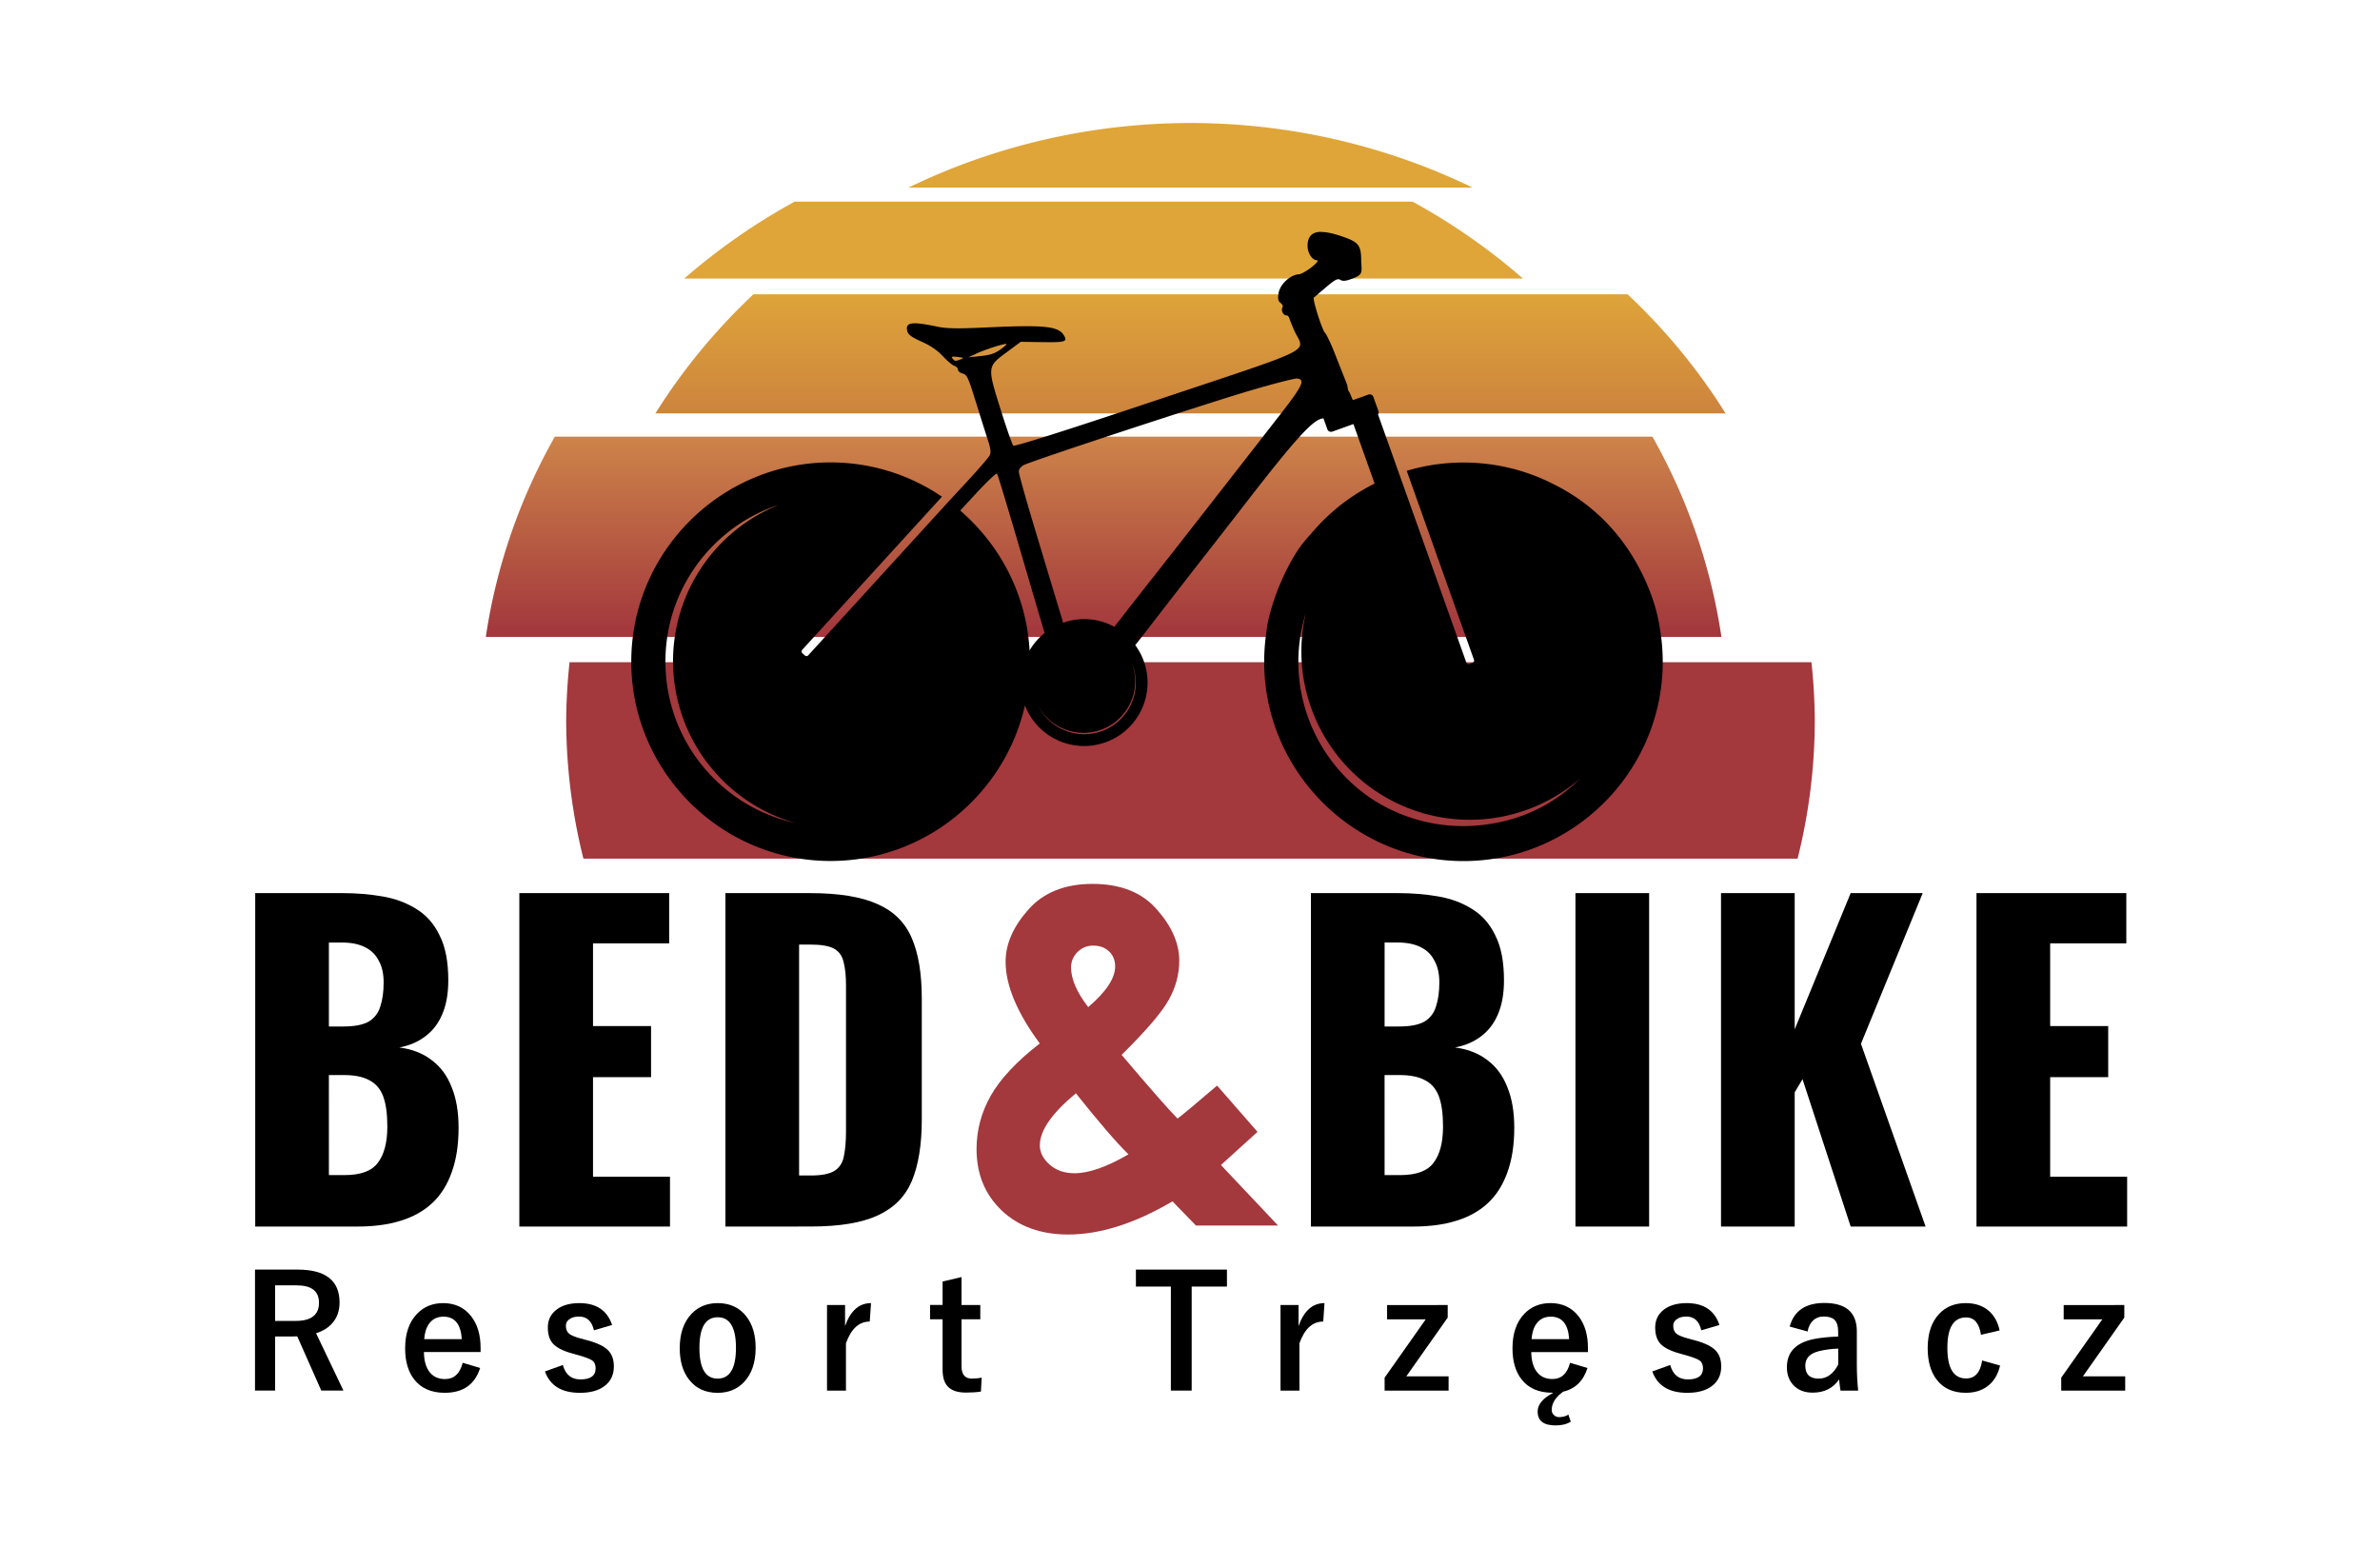
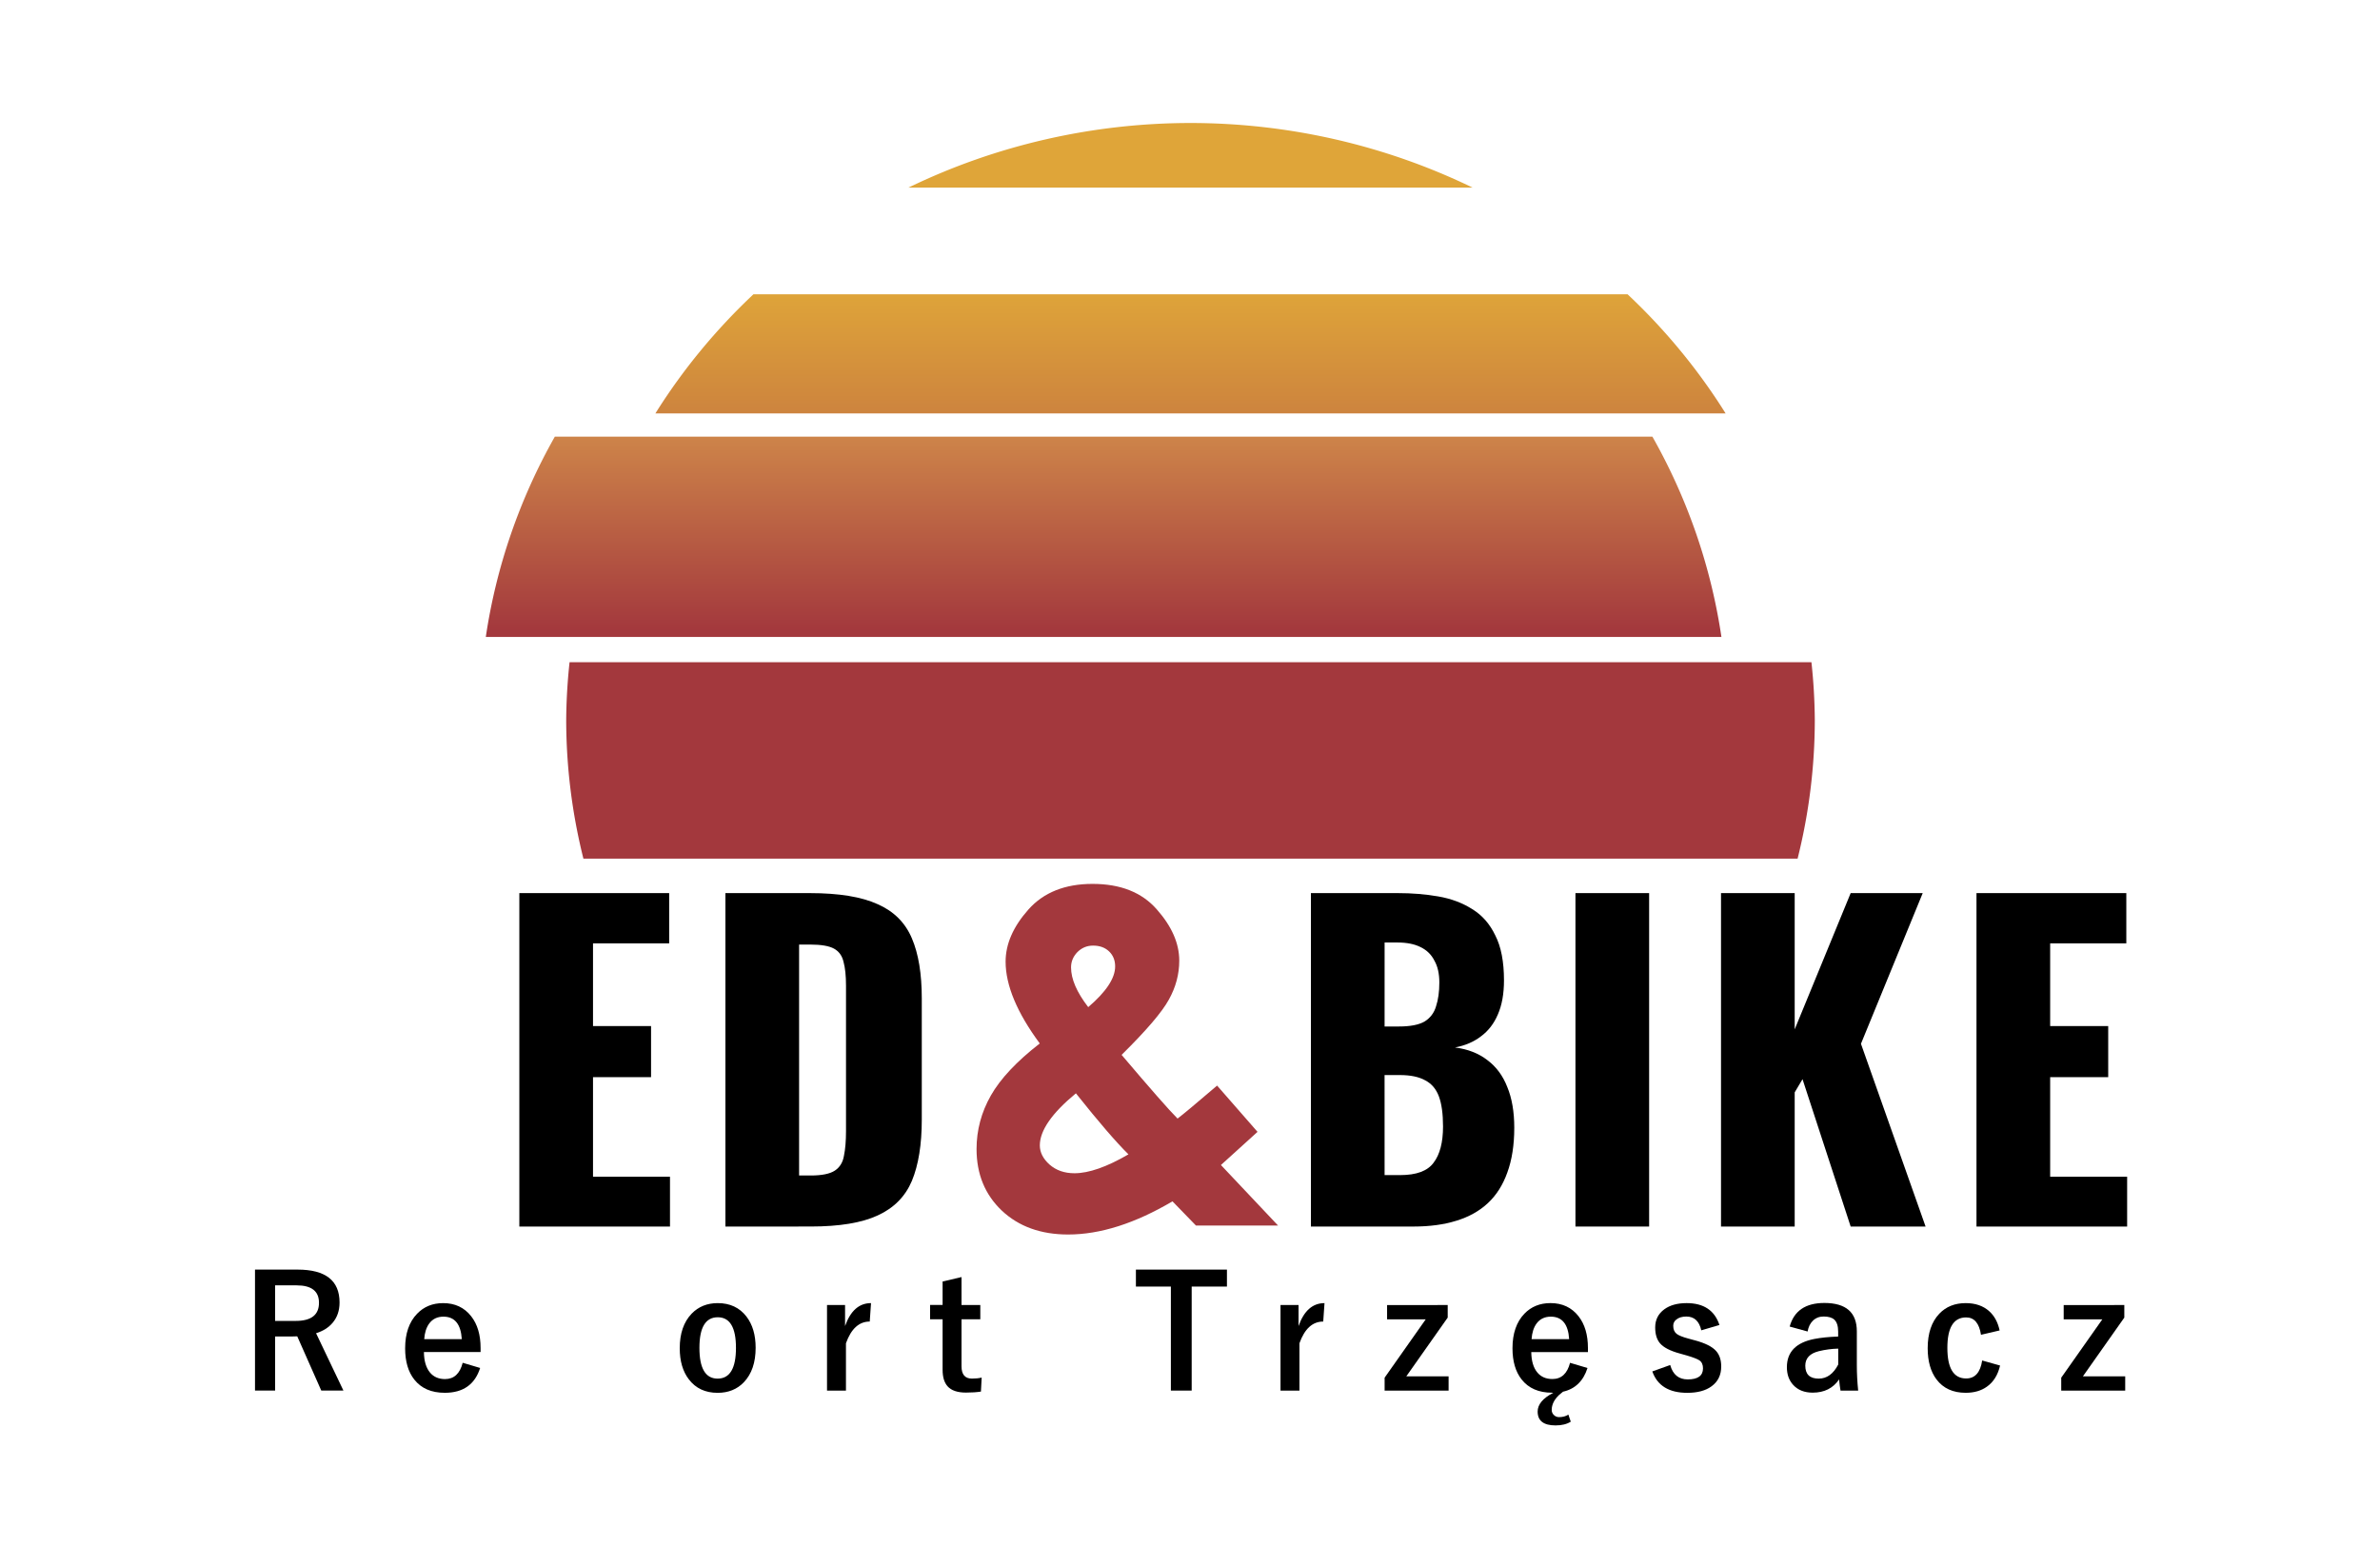
<svg xmlns="http://www.w3.org/2000/svg" xmlns:ns1="http://sodipodi.sourceforge.net/DTD/sodipodi-0.dtd" xmlns:ns2="http://www.inkscape.org/namespaces/inkscape" xmlns:xlink="http://www.w3.org/1999/xlink" width="200" height="130" viewBox="0 0 52.917 34.396" version="1.1" id="svg5" xml:space="preserve" ns1:docname="logo.svg" ns2:version="1.2.2 (732a01da63, 2022-12-09)">
  <ns1:namedview id="namedview58" pagecolor="#ffffff" bordercolor="#999999" borderopacity="1" ns2:showpageshadow="0" ns2:pageopacity="0" ns2:pagecheckerboard="0" ns2:deskcolor="#d1d1d1" showgrid="false" ns2:zoom="1.1125147" ns2:cx="56.628467" ns2:cy="83.144971" ns2:window-width="1728" ns2:window-height="992" ns2:window-x="-8" ns2:window-y="-8" ns2:window-maximized="1" ns2:current-layer="svg5" showguides="true">
    <ns1:guide position="0,34.396" orientation="0,450" id="guide285" ns2:locked="false" />
    <ns1:guide position="119.062,34.396" orientation="300,0" id="guide287" ns2:locked="false" />
    <ns1:guide position="119.062,-44.979" orientation="0,-450" id="guide289" ns2:locked="false" />
    <ns1:guide position="0,-44.979" orientation="-300,0" id="guide291" ns2:locked="false" />
  </ns1:namedview>
  <defs id="defs2">
    <linearGradient id="linearGradient22203">
      <stop style="stop-color:#cd843e;stop-opacity:1;" offset="0" id="stop22199" />
      <stop style="stop-color:#dfa539;stop-opacity:1;" offset="1" id="stop22201" />
    </linearGradient>
    <linearGradient id="linearGradient6240">
      <stop style="stop-color:#a3383d;stop-opacity:1;" offset="0" id="stop6236" />
      <stop style="stop-color:#cd8349;stop-opacity:1;" offset="1" id="stop6238" />
    </linearGradient>
    <filter height="1.435" y="-0.217" width="1.211" x="-0.106" style="color-interpolation-filters:sRGB" id="filter1995">
      <feGaussianBlur stdDeviation="3" result="result10" id="feGaussianBlur1977" />
      <feBlend in2="result10" mode="normal" in="result10" result="fbSourceGraphic" id="feBlend1979" />
      <feGaussianBlur stdDeviation="3" result="result8" in="fbSourceGraphic" id="feGaussianBlur1981" />
      <feTurbulence seed="0" result="result7" type="fractalNoise" numOctaves="1" baseFrequency="0.2" id="feTurbulence1983" />
      <feComposite in2="result8" result="result6" operator="in" in="result8" id="feComposite1985" />
      <feDisplacementMap in2="result6" in="result7" xChannelSelector="R" yChannelSelector="G" scale="50" result="result4" id="feDisplacementMap1987" />
      <feComposite in2="result4" result="result2" operator="arithmetic" in="result8" k1="1" k3="1" id="feComposite1989" k2="0" k4="0" />
      <feComposite in2="result2" result="fbSourceGraphic" in="fbSourceGraphic" operator="in" id="feComposite1991" />
      <feDisplacementMap in2="result4" yChannelSelector="G" scale="50" xChannelSelector="R" id="feDisplacementMap1993" />
    </filter>
    <linearGradient xlink:href="#linearGradient6240" id="linearGradient3625" gradientUnits="userSpaceOnUse" gradientTransform="translate(-292.899,160.742)" x1="-1286.393" y1="39.155" x2="-1286.393" y2="16.268" />
    <linearGradient xlink:href="#linearGradient22203" id="linearGradient3627" gradientUnits="userSpaceOnUse" gradientTransform="translate(-282.583,160.742)" x1="-1279.478" y1="13.245" x2="-1279.478" y2="-1.584" />
    <linearGradient xlink:href="#linearGradient6240" id="linearGradient832-7" gradientUnits="userSpaceOnUse" gradientTransform="matrix(0.28,0,0,0.28,396.56,23.818)" x1="-1286.393" y1="39.155" x2="-1286.393" y2="16.268" />
    <linearGradient xlink:href="#linearGradient22203" id="linearGradient834-9" gradientUnits="userSpaceOnUse" gradientTransform="matrix(0.28,0,0,0.28,399.452,23.818)" x1="-1279.478" y1="13.245" x2="-1279.478" y2="-1.584" />
  </defs>
  <g id="g9517" transform="translate(-0.506,-10.135)">
    <g id="g8790" transform="matrix(0.668,0,0,0.668,-0.442,0.94)">
      <path style="fill:#a3383d;fill-opacity:1;stroke:none;stroke-width:0.307;paint-order:stroke fill markers" d="m 20.377,35.806 a 20.78,19.876 0 0 0 -0.112,1.93 20.78,19.876 0 0 0 0.573,4.609 h 40.413 a 20.78,19.876 0 0 0 0.573,-4.609 20.78,19.876 0 0 0 -0.112,-1.93 z" id="path1219-8-38-4-9-4-4-4" />
      <path style="fill:url(#linearGradient832-7);fill-opacity:1;stroke:none;stroke-width:0.307;paint-order:stroke fill markers" d="m 19.887,28.298 a 20.78,19.876 0 0 0 -2.298,6.668 h 41.127 a 20.78,19.876 0 0 0 -2.298,-6.668 z" id="path1217-7-56-02-8-1-9-9" />
      <path style="fill:url(#linearGradient834-9);fill-opacity:1;stroke:none;stroke-width:0.307;paint-order:stroke fill markers" d="m 26.497,23.56 a 20.78,19.876 0 0 0 -3.264,3.966 h 35.623 a 20.78,19.876 0 0 0 -3.264,-3.966 z" id="path1215-8-3-8-4-8-9-2" />
-       <path style="fill:#dfa539;fill-opacity:1;stroke:none;stroke-width:0.307;paint-order:stroke fill markers" d="m 27.868,20.477 a 20.78,19.876 0 0 0 -3.674,2.56 h 27.917 a 20.78,19.876 0 0 0 -3.674,-2.56 z" id="path1213-0-9-3-2-5-8-4" />
      <path style="fill:#dfa539;fill-opacity:1;stroke:none;stroke-width:0.307;paint-order:stroke fill markers" d="m 41.045,17.859 a 20.78,19.876 0 0 0 -9.39,2.151 h 18.78 a 20.78,19.876 0 0 0 -9.39,-2.151 z" id="path485-0-4-5-2-5-4-4" />
-       <path id="path4476-9-7-2-2-3-7-8-1" style="color:#000000;fill:#000000;stroke:none;stroke-width:1.121" d="m 45.392,21.482 c -0.011,9e-5 -0.022,1.2e-5 -0.033,5.17e-4 -0.283,0.013 -0.418,0.168 -0.418,0.468 -1.1e-5,0.236 0.154,0.475 0.307,0.475 0.164,0 -0.417,0.455 -0.597,0.468 -0.289,0.02 -0.628,0.335 -0.675,0.627 -0.031,0.193 -0.016,0.267 0.067,0.328 0.059,0.043 0.088,0.108 0.065,0.145 -0.06,0.096 0.02,0.268 0.124,0.268 0.049,0 0.076,0.041 0.088,0.064 0.016,0.031 0.087,0.248 0.194,0.474 0.336,0.711 0.791,0.484 -4.577,2.278 -3.072,1.027 -4.752,1.56 -4.792,1.52 -0.034,-0.034 -0.222,-0.572 -0.418,-1.196 -0.45,-1.429 -0.449,-1.433 0.196,-1.91 0,0 0.313,-0.231 0.473,-0.35 0,0 0.457,0.009 0.689,0.011 0.766,0.012 0.862,-0.012 0.763,-0.197 -0.18,-0.337 -0.613,-0.384 -2.657,-0.289 -0.879,0.041 -1.266,0.035 -1.551,-0.025 -0.879,-0.185 -1.097,-0.154 -1.022,0.146 0.029,0.116 0.148,0.203 0.48,0.351 0.289,0.129 0.532,0.295 0.703,0.481 0.144,0.156 0.316,0.301 0.382,0.322 0.066,0.021 0.121,0.078 0.121,0.128 -4e-6,0.049 0.071,0.107 0.158,0.129 0.139,0.035 0.187,0.136 0.415,0.872 0.142,0.458 0.323,1.033 0.404,1.28 0.116,0.355 0.132,0.476 0.075,0.579 -0.039,0.072 -0.358,0.441 -0.707,0.82 0,0 -0.438,0.473 -0.654,0.706 l -4.674,5.122 c -0.029,0.032 -0.079,0.035 -0.111,0.005 l -0.084,-0.076 c -0.032,-0.029 -0.034,-0.079 -0.005,-0.112 l 4.651,-5.097 c -1.06,-0.72 -2.337,-1.141 -3.708,-1.141 -3.65,0 -6.633,2.983 -6.633,6.633 1.13e-4,3.65 2.984,6.633 6.633,6.633 3.151,0 5.804,-2.224 6.47,-5.18 a 2.111,2.111 0 0 0 1.97,1.353 2.111,2.111 0 0 0 2.111,-2.111 2.111,2.111 0 0 0 -0.409,-1.246 c 0.088,-0.113 0.15,-0.19 0.241,-0.307 0.915,-1.184 1.88,-2.427 2.145,-2.764 0.264,-0.336 0.885,-1.134 1.38,-1.773 1.594,-2.056 2.191,-2.712 2.499,-2.701 l 0.128,0.358 c 0.024,0.068 0.098,0.103 0.166,0.079 l 0.702,-0.251 0.705,1.98 c -0.292,0.147 -0.573,0.314 -0.839,0.5 -0.19,0.131 -0.345,0.251 -0.556,0.436 -0.269,0.235 -0.52,0.492 -0.748,0.767 -0.154,0.167 -0.287,0.33 -0.389,0.481 -0.216,0.321 -0.421,0.71 -0.595,1.115 -0.014,0.032 -0.028,0.065 -0.042,0.098 -0.011,0.027 -0.022,0.054 -0.033,0.081 -0.027,0.066 -0.052,0.133 -0.076,0.201 -0.016,0.043 -0.031,0.086 -0.046,0.13 -2.09e-4,5.44e-4 -8.24e-4,9.51e-4 -10e-4,0.002 -4.18e-4,7.6e-4 -3.2e-4,0.001 -5.16e-4,0.002 -0.053,0.154 -0.102,0.307 -0.142,0.456 -0.074,0.279 -0.115,0.468 -0.138,0.707 -0.046,0.313 -0.07,0.632 -0.07,0.957 1.4e-4,3.65 2.984,6.633 6.633,6.633 3.65,0 6.633,-2.983 6.633,-6.633 0,-0.414 -0.039,-0.819 -0.112,-1.213 -0.079,-0.462 -0.207,-0.885 -0.4,-1.337 -0.006,-0.014 -0.012,-0.029 -0.018,-0.043 -0.014,-0.031 -0.027,-0.063 -0.041,-0.095 -0.034,-0.076 -0.069,-0.151 -0.106,-0.225 -0.006,-0.012 -0.011,-0.024 -0.017,-0.036 -0.007,-0.014 -0.014,-0.027 -0.021,-0.04 -0.022,-0.043 -0.044,-0.086 -0.067,-0.128 -0.646,-1.227 -1.609,-2.173 -2.823,-2.78 -0.909,-0.47 -1.939,-0.735 -3.028,-0.735 -0.655,0 -1.289,0.096 -1.888,0.275 l 2.238,6.29 c 0.015,0.041 -0.007,0.086 -0.048,0.101 l -0.106,0.038 c -0.041,0.015 -0.086,-0.006 -0.101,-0.048 l -2.241,-6.297 -0.698,-1.96 c 0.021,-0.033 0.028,-0.073 0.014,-0.112 l -0.168,-0.471 c -0.019,-0.053 -0.069,-0.086 -0.121,-0.086 -0.015,-1.04e-4 -0.03,0.003 -0.044,0.008 l -0.517,0.184 c -0.021,-0.045 -0.043,-0.09 -0.067,-0.153 -0.076,-0.2 -0.085,-0.075 -0.119,-0.339 -0.052,-0.146 -0.26,-0.656 -0.396,-1.009 -0.137,-0.353 -0.294,-0.686 -0.349,-0.741 -0.096,-0.095 -0.419,-1.122 -0.368,-1.169 0.014,-0.013 0.193,-0.166 0.399,-0.341 0.307,-0.261 0.394,-0.306 0.484,-0.25 0.082,0.051 0.182,0.041 0.401,-0.043 0.338,-0.129 0.316,-0.188 0.291,-0.57 1.9e-5,-0.553 -0.077,-0.648 -0.693,-0.852 -0.263,-0.087 -0.477,-0.13 -0.642,-0.129 z m -10.48,3.729 c 0.035,0 -0.048,0.082 -0.186,0.181 -0.188,0.137 -0.352,0.192 -0.661,0.223 0,0 -0.276,0.03 -0.411,0.042 0,0 0.18,-0.082 0.273,-0.127 0.276,-0.128 0.866,-0.319 0.985,-0.319 z m -1.76,0.424 c 0.008,-2.93e-4 0.018,-3.96e-4 0.028,0 0.029,10e-4 0.066,0.004 0.112,0.01 0.192,0.023 0.212,0.037 0.108,0.078 -0.179,0.07 -0.198,0.069 -0.274,-0.023 -0.035,-0.043 -0.033,-0.062 0.026,-0.064 z m 11.439,0.728 c 0.004,-4e-5 0.006,1.85e-4 0.008,5.17e-4 0.269,0.039 0.175,0.242 -0.542,1.164 -1.389,1.787 -3.754,4.817 -4.226,5.412 -0.264,0.334 -0.708,0.9 -0.987,1.26 -0.105,0.136 -0.212,0.271 -0.335,0.428 a 2.111,2.111 0 0 0 -1.004,-0.256 2.111,2.111 0 0 0 -0.699,0.121 c -0.017,-0.056 -0.913,-3.025 -0.901,-2.988 -0.316,-1.047 -0.575,-1.965 -0.575,-2.04 4e-6,-0.085 0.066,-0.169 0.174,-0.224 0.295,-0.149 6.04,-2.038 7.543,-2.48 0.756,-0.222 1.434,-0.397 1.542,-0.398 z m -9.99,3.163 c 0.001,1.61e-4 0.002,8.87e-4 0.003,0.002 0.023,0.023 0.397,1.261 0.833,2.753 0.335,1.148 0.568,1.934 0.752,2.555 a 2.111,2.111 0 0 0 -0.501,0.579 c -0.103,-1.841 -0.966,-3.486 -2.277,-4.628 0,0 -0.02,-0.02 -0.027,-0.033 0,0 0.396,-0.429 0.598,-0.646 0.31,-0.331 0.582,-0.586 0.62,-0.581 z m -7.28,1.05 a 5.607,5.607 0 0 0 -3.5,5.193 5.607,5.607 0 0 0 4.082,5.392 c -2.478,-0.534 -4.335,-2.736 -4.335,-5.373 -1.13e-4,-2.426 1.572,-4.483 3.752,-5.213 z m 17.566,3.579 a 5.607,5.607 0 0 0 -0.152,1.289 5.607,5.607 0 0 0 5.607,5.607 5.607,5.607 0 0 0 3.671,-1.374 c -0.35,0.349 -0.749,0.654 -1.191,0.902 -0.42,0.229 -0.875,0.407 -1.358,0.522 -1.571,0.376 -3.149,0.077 -4.421,-0.769 -1.505,-1.022 -2.408,-2.724 -2.409,-4.543 4.18e-4,-0.564 0.09,-1.113 0.254,-1.634 z m -5.804,1.655 a 1.718,1.718 0 0 1 0.142,0.674 1.718,1.718 0 0 1 -1.719,1.719 1.718,1.718 0 0 1 -1.524,-0.933 c 1.94e-4,1.8e-5 3.22e-4,-1.9e-5 5.16e-4,0 a 1.718,1.718 0 0 0 1.502,0.887 1.718,1.718 0 0 0 1.718,-1.718 1.718,1.718 0 0 0 -0.119,-0.629 z" />
    </g>
    <g aria-label="Resort Trzęsacz" transform="matrix(0.661,0,0,0.675,0.464,0.94)" id="text4849-1" style="font-weight:bold;font-size:5.136px;font-family:'Yu Gothic';-inkscape-font-specification:'Yu Gothic, Bold';text-align:center;letter-spacing:1.739px;text-anchor:middle;stroke-width:0.268;stroke-linecap:round;stroke-dasharray:1.605;stroke-dashoffset:1.231;paint-order:stroke fill markers">
      <path d="m 8.641,55.442 h 1.432 q 1.412,0 1.412,1.083 0,0.399 -0.231,0.667 -0.203,0.238 -0.559,0.346 l 0.92,1.888 h -0.745 l -0.808,-1.786 -0.181,0.005 H 9.318 v 1.781 h -0.677 z m 0.677,0.519 v 1.171 h 0.695 q 0.78,0 0.78,-0.597 0,-0.574 -0.75,-0.574 z" id="path9391" />
      <path d="m 16.229,58.158 h -1.906 q 0.005,0.441 0.206,0.677 0.183,0.213 0.504,0.213 0.454,0 0.594,-0.537 l 0.587,0.171 q -0.266,0.818 -1.189,0.818 -0.675,0 -1.026,-0.436 -0.308,-0.381 -0.308,-1.028 0,-0.732 0.401,-1.139 0.344,-0.351 0.878,-0.351 0.597,0 0.943,0.434 0.316,0.394 0.316,1.046 z m -0.632,-0.426 q -0.048,-0.74 -0.617,-0.74 -0.308,0 -0.479,0.226 -0.145,0.193 -0.168,0.514 z" id="path9393" />
-       <path d="m 20.654,57.266 -0.612,0.176 q -0.105,-0.454 -0.502,-0.454 -0.216,0 -0.339,0.1 -0.103,0.08 -0.103,0.203 0,0.178 0.113,0.266 0.105,0.08 0.389,0.155 l 0.236,0.063 q 0.512,0.135 0.705,0.349 0.171,0.188 0.171,0.509 0,0.421 -0.324,0.652 -0.298,0.216 -0.818,0.216 -0.92,0 -1.176,-0.705 l 0.602,-0.211 q 0.135,0.474 0.589,0.474 0.514,0 0.514,-0.364 0,-0.181 -0.12,-0.263 -0.103,-0.068 -0.424,-0.161 l -0.236,-0.065 q -0.489,-0.13 -0.67,-0.341 -0.158,-0.186 -0.158,-0.517 0,-0.379 0.308,-0.599 0.283,-0.203 0.75,-0.203 0.86,0 1.103,0.72 z" id="path9395" />
      <path d="m 24.207,56.546 q 0.617,0 0.966,0.444 0.308,0.394 0.308,1.026 0,0.73 -0.396,1.136 -0.341,0.349 -0.883,0.349 -0.622,0 -0.968,-0.444 -0.306,-0.391 -0.306,-1.026 0,-0.727 0.399,-1.136 0.344,-0.349 0.88,-0.349 z m 0,0.466 q -0.617,0 -0.617,1.008 0,1.013 0.612,1.013 0.617,0 0.617,-1.013 0,-1.008 -0.612,-1.008 z" id="path9397" />
      <path d="m 29.362,56.546 -0.043,0.607 q -0.539,0 -0.8,0.715 v 1.56 h -0.637 v -2.819 h 0.607 v 0.692 q 0.273,-0.755 0.873,-0.755 z" id="path9399" />
      <path d="m 32.406,55.688 v 0.92 h 0.632 v 0.471 h -0.632 v 1.547 q 0,0.406 0.349,0.406 0.188,0 0.329,-0.033 l -0.025,0.461 q -0.213,0.033 -0.504,0.033 -0.429,0 -0.617,-0.206 -0.168,-0.183 -0.168,-0.544 v -1.665 h -0.421 v -0.471 h 0.421 V 55.834 Z" id="path9401" />
      <path d="m 34.91,59.417 q 0,0 0,0 z" id="path9403" />
      <path d="m 41.334,55.442 v 0.559 h -1.186 v 3.426 h -0.7 v -3.426 h -1.176 v -0.559 z" id="path9405" />
      <path d="m 44.616,56.546 -0.043,0.607 q -0.539,0 -0.8,0.715 v 1.56 H 43.136 V 56.609 H 43.743 v 0.692 q 0.273,-0.755 0.873,-0.755 z" id="path9407" />
      <path d="m 48.76,56.609 v 0.414 l -1.392,1.934 h 1.422 v 0.471 h -2.152 v -0.426 l 1.382,-1.921 h -1.299 v -0.471 z" id="path9409" />
      <path d="m 52.311,59.5 q -0.025,0 -0.038,-0.003 -0.675,0 -1.026,-0.436 -0.308,-0.381 -0.308,-1.028 0,-0.73 0.401,-1.139 0.344,-0.349 0.878,-0.349 0.597,0 0.943,0.434 0.316,0.394 0.316,1.046 v 0.133 h -1.906 q 0.005,0.441 0.206,0.675 0.183,0.213 0.504,0.213 0.454,0 0.594,-0.534 l 0.587,0.171 q -0.211,0.645 -0.823,0.78 l -0.133,0.108 q -0.248,0.231 -0.248,0.494 0,0.103 0.08,0.173 0.07,0.063 0.168,0.063 0.183,0 0.313,-0.083 l 0.08,0.233 q -0.198,0.123 -0.512,0.123 -0.602,0 -0.602,-0.456 0,-0.351 0.524,-0.617 z m 0.534,-1.768 q -0.048,-0.74 -0.617,-0.74 -0.308,0 -0.479,0.226 -0.145,0.193 -0.168,0.514 z" id="path9411" />
      <path d="m 57.902,57.266 -0.612,0.176 q -0.105,-0.454 -0.502,-0.454 -0.216,0 -0.339,0.1 -0.103,0.08 -0.103,0.203 0,0.178 0.113,0.266 0.105,0.08 0.389,0.155 l 0.236,0.063 q 0.512,0.135 0.705,0.349 0.171,0.188 0.171,0.509 0,0.421 -0.324,0.652 -0.298,0.216 -0.818,0.216 -0.92,0 -1.176,-0.705 l 0.602,-0.211 q 0.135,0.474 0.589,0.474 0.514,0 0.514,-0.364 0,-0.181 -0.12,-0.263 -0.103,-0.068 -0.424,-0.161 l -0.236,-0.065 q -0.489,-0.13 -0.67,-0.341 -0.158,-0.186 -0.158,-0.517 0,-0.379 0.308,-0.599 0.283,-0.203 0.75,-0.203 0.86,0 1.103,0.72 z" id="path9413" />
      <path d="m 60.263,57.318 q 0.218,-0.777 1.166,-0.777 1.093,0 1.093,0.935 v 1.119 q 0,0.409 0.045,0.833 h -0.594 q -0.028,-0.158 -0.048,-0.369 -0.303,0.436 -0.888,0.436 -0.419,0 -0.657,-0.256 -0.211,-0.226 -0.211,-0.582 0,-0.752 0.92,-0.93 0.341,-0.065 0.805,-0.08 v -0.161 q 0,-0.281 -0.133,-0.399 -0.115,-0.1 -0.356,-0.1 -0.221,0 -0.366,0.143 -0.133,0.13 -0.173,0.351 z m 1.633,0.727 q -0.324,0.007 -0.647,0.083 -0.461,0.11 -0.461,0.479 0,0.426 0.451,0.426 0.411,0 0.657,-0.464 z" id="path9415" />
      <path d="m 67.325,57.446 -0.627,0.143 q -0.09,-0.572 -0.499,-0.572 -0.632,0 -0.632,1.003 0,1.008 0.632,1.008 0.446,0 0.539,-0.592 l 0.602,0.166 q -0.11,0.466 -0.444,0.697 -0.288,0.201 -0.712,0.201 -0.642,0 -0.983,-0.441 -0.296,-0.386 -0.296,-1.028 0,-0.735 0.391,-1.136 0.339,-0.349 0.888,-0.349 0.487,0 0.79,0.266 0.263,0.231 0.351,0.635 z" id="path9417" />
      <path d="m 71.519,56.609 v 0.414 l -1.392,1.934 H 71.549 v 0.471 h -2.152 v -0.426 l 1.382,-1.921 h -1.299 v -0.471 z" id="path9419" />
    </g>
    <g id="g9028" transform="matrix(0.668,0,0,0.668,0.464,0.94)">
      <g aria-label="BED&amp;BIKE" id="text498-9-4-3-1-4-1" style="font-weight:bold;font-size:21.611px;font-family:Oswald;-inkscape-font-specification:'Oswald Bold';letter-spacing:1.159px;fill:#000000;fill-opacity:1;stroke-width:7.135;paint-order:stroke fill markers" transform="matrix(0.634,0,0,0.634,1.483,14.145)">
-         <path d="m 11.159,63.793 v -17.505 h 4.56 q 1.124,0 2.118,0.173 1.016,0.173 1.794,0.67 0.778,0.475 1.21,1.383 0.454,0.886 0.454,2.356 0,1.059 -0.324,1.794 -0.303,0.713 -0.886,1.145 -0.562,0.432 -1.361,0.583 1.016,0.13 1.707,0.67 0.692,0.519 1.037,1.405 0.367,0.886 0.367,2.139 0,1.361 -0.367,2.356 -0.346,0.972 -1.016,1.599 -0.67,0.627 -1.664,0.929 -0.972,0.303 -2.248,0.303 z m 3.868,-2.701 h 0.821 q 1.275,0 1.75,-0.648 0.497,-0.648 0.497,-1.902 0,-0.994 -0.216,-1.578 -0.216,-0.583 -0.713,-0.843 -0.497,-0.281 -1.34,-0.281 h -0.8 z m 0,-7.802 h 0.756 q 0.886,0 1.34,-0.259 0.454,-0.281 0.605,-0.8 0.173,-0.519 0.173,-1.253 0,-0.692 -0.259,-1.145 -0.238,-0.475 -0.735,-0.713 -0.475,-0.238 -1.21,-0.238 h -0.67 z" id="path1418" style="fill:#000000;fill-opacity:1" />
        <path d="m 25.025,63.793 v -17.505 h 7.866 v 2.637 h -3.998 v 4.344 h 3.047 v 2.68 h -3.047 v 5.23 h 4.041 v 2.615 z" id="path1420" style="fill:#000000;fill-opacity:1" />
        <path d="m 35.844,63.793 v -17.505 h 4.43 q 2.291,0 3.566,0.583 1.275,0.562 1.794,1.794 0.519,1.21 0.519,3.155 v 6.354 q 0,1.967 -0.519,3.22 -0.519,1.232 -1.794,1.815 -1.253,0.583 -3.523,0.583 z m 3.868,-2.68 h 0.605 q 0.886,0 1.275,-0.259 0.389,-0.259 0.475,-0.778 0.108,-0.519 0.108,-1.297 v -7.629 q 0,-0.778 -0.13,-1.253 -0.108,-0.475 -0.497,-0.692 -0.389,-0.216 -1.253,-0.216 H 39.712 Z" id="path1422" style="fill:#000000;fill-opacity:1" />
        <path d="m 66.582,63.793 v -17.505 h 4.56 q 1.124,0 2.118,0.173 1.016,0.173 1.794,0.67 0.778,0.475 1.21,1.383 0.454,0.886 0.454,2.356 0,1.059 -0.324,1.794 -0.303,0.713 -0.886,1.145 -0.562,0.432 -1.361,0.583 1.016,0.13 1.707,0.67 0.692,0.519 1.037,1.405 0.367,0.886 0.367,2.139 0,1.361 -0.367,2.356 -0.346,0.972 -1.016,1.599 -0.67,0.627 -1.664,0.929 -0.972,0.303 -2.248,0.303 z m 3.868,-2.701 h 0.821 q 1.275,0 1.75,-0.648 0.497,-0.648 0.497,-1.902 0,-0.994 -0.216,-1.578 -0.216,-0.583 -0.713,-0.843 -0.497,-0.281 -1.34,-0.281 h -0.8 z m 0,-7.802 h 0.756 q 0.886,0 1.34,-0.259 0.454,-0.281 0.605,-0.8 0.173,-0.519 0.173,-1.253 0,-0.692 -0.259,-1.145 Q 72.828,49.357 72.331,49.119 71.856,48.881 71.121,48.881 h -0.67 z" id="path1426" style="fill:#000000;fill-opacity:1" />
        <path d="m 80.47,63.793 v -17.505 h 3.868 v 17.505 z" id="path1428" style="fill:#000000;fill-opacity:1" />
        <path d="m 88.112,63.793 v -17.505 h 3.868 v 7.153 l 2.939,-7.153 h 3.782 l -3.242,7.91 3.393,9.595 h -3.933 l -2.528,-7.737 -0.411,0.692 v 7.045 z" id="path1430" style="fill:#000000;fill-opacity:1" />
        <path d="m 101.524,63.793 v -17.505 h 7.866 v 2.637 h -3.998 v 4.344 h 3.047 v 2.68 h -3.047 v 5.23 h 4.041 v 2.615 z" id="path1432" style="fill:#000000;fill-opacity:1" />
      </g>
      <g aria-label="&amp;" id="text5769" style="font-weight:bold;font-size:16.508px;font-family:'Century Gothic';-inkscape-font-specification:'Century Gothic Bold';text-align:center;text-anchor:middle;fill:#a3383d;stroke-width:0.86;stroke-linecap:round;stroke-dasharray:5.159;stroke-dashoffset:3.955;paint-order:stroke fill markers">
        <path d="m 40.573,49.898 1.346,1.54 -0.613,0.556 -0.605,0.548 1.902,2.015 h -2.733 l -0.782,-0.806 q -1.87,1.104 -3.474,1.104 -1.362,0 -2.209,-0.798 -0.838,-0.798 -0.838,-2.047 0,-0.943 0.476,-1.781 0.476,-0.838 1.628,-1.733 -1.137,-1.54 -1.137,-2.724 0,-0.879 0.758,-1.733 0.758,-0.854 2.136,-0.854 1.394,0 2.136,0.846 0.75,0.846 0.75,1.709 0,0.677 -0.347,1.298 -0.339,0.621 -1.572,1.838 1.443,1.701 1.862,2.12 0.258,-0.193 1.314,-1.096 z m -4.288,-2.612 q 0.895,-0.766 0.895,-1.354 0,-0.306 -0.202,-0.5 -0.202,-0.193 -0.532,-0.193 -0.306,0 -0.524,0.218 -0.21,0.218 -0.21,0.508 0,0.58 0.572,1.322 z m 1.338,4.901 q -0.621,-0.613 -1.749,-2.031 -1.201,0.991 -1.201,1.733 0,0.347 0.322,0.637 0.33,0.29 0.83,0.29 0.717,0 1.798,-0.629 z" id="path8886" />
      </g>
    </g>
  </g>
</svg>